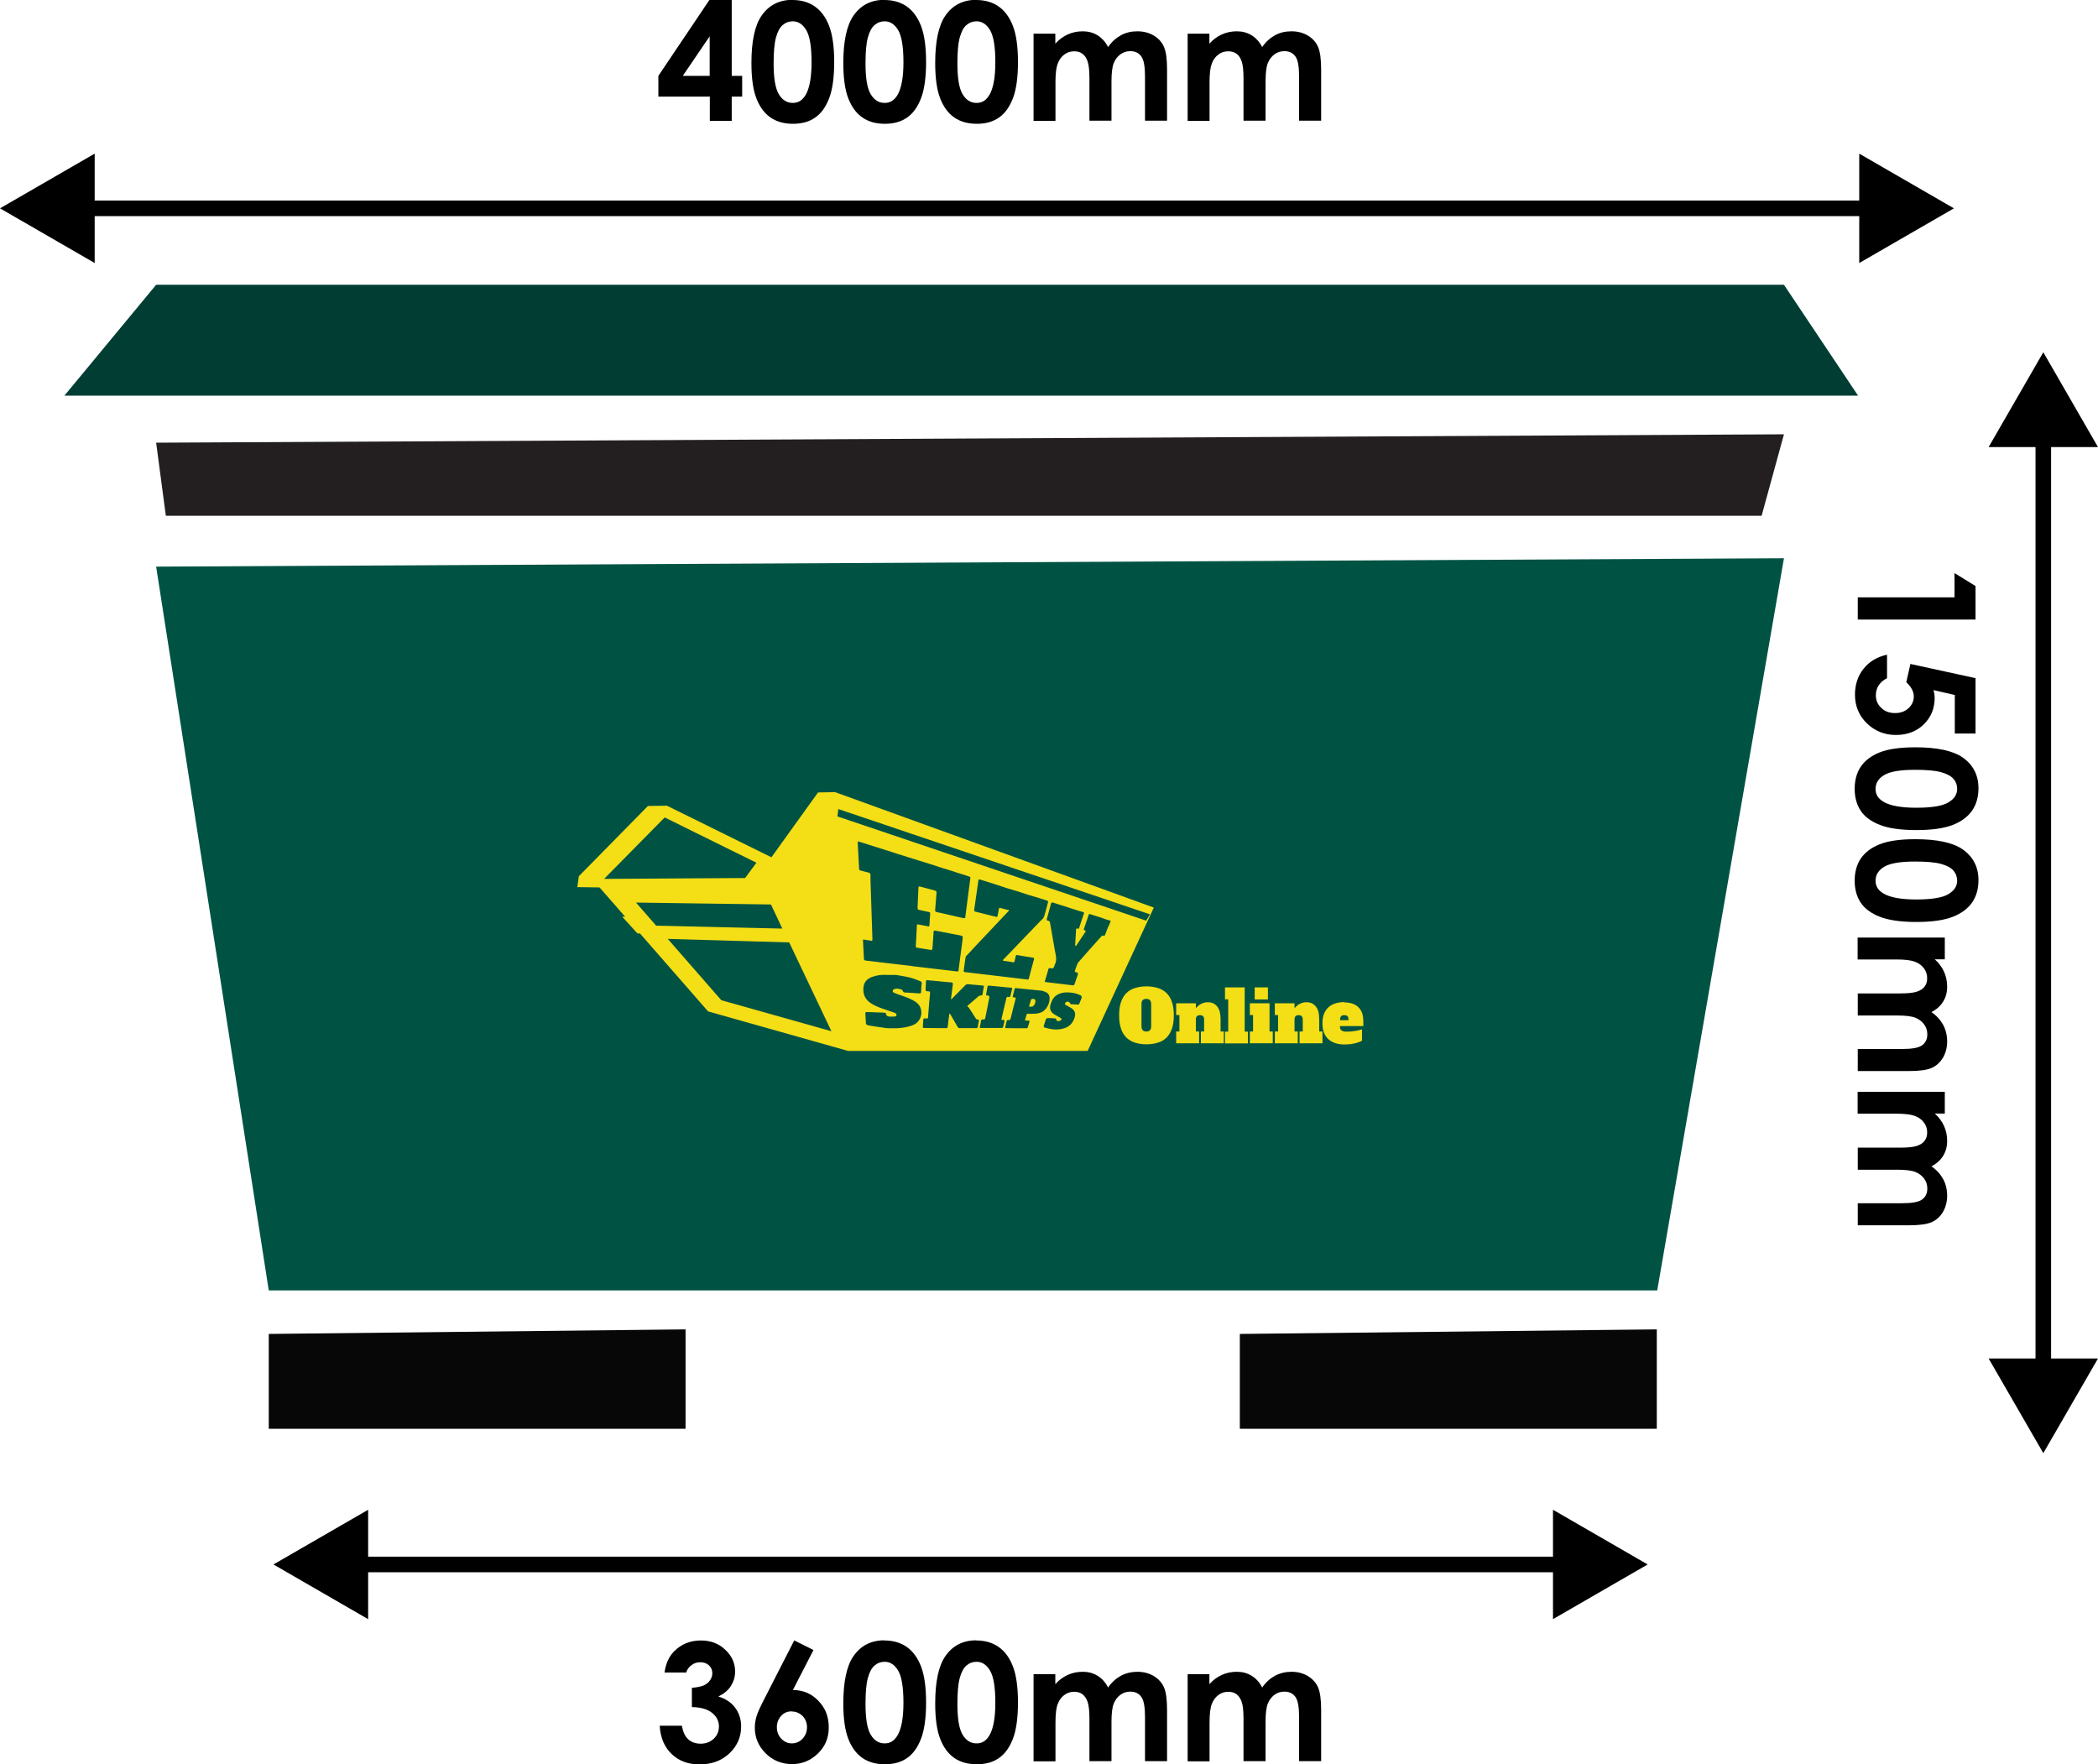
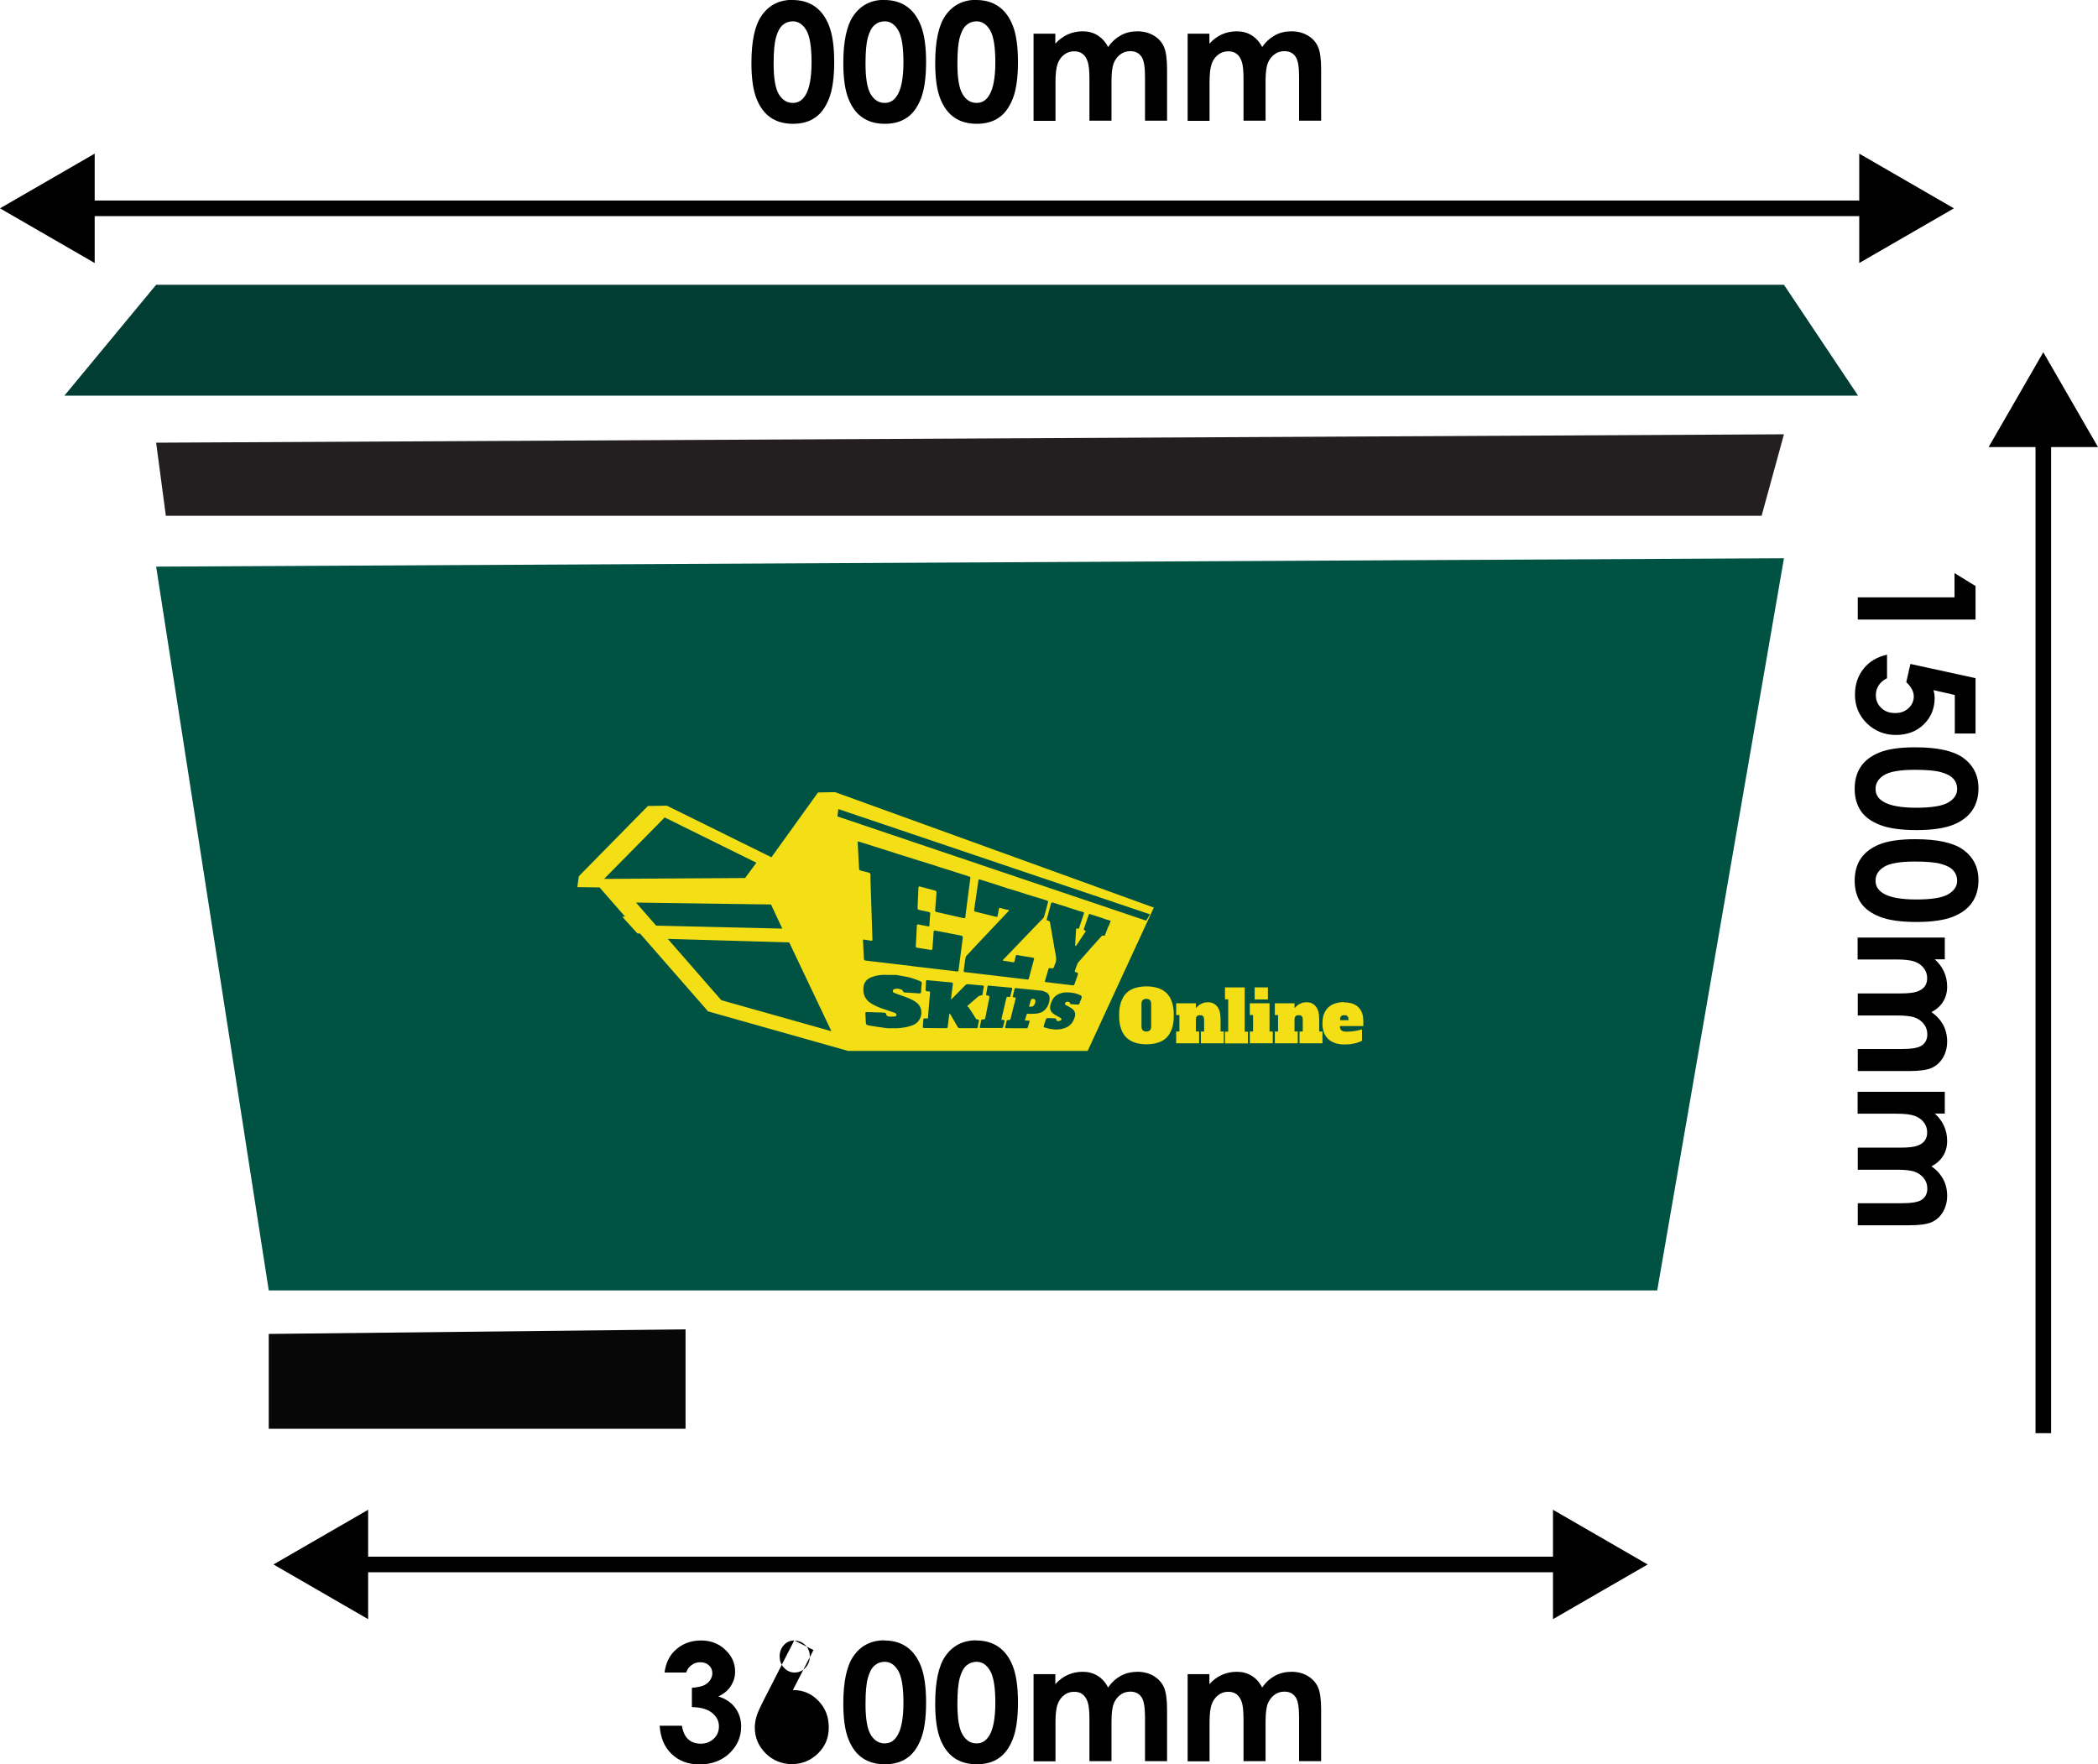
<svg xmlns="http://www.w3.org/2000/svg" id="Layer_2" viewBox="0 0 142.7 120">
  <defs>
    <style>
      .cls-1 {
        fill: #005343;
      }

      .cls-2 {
        fill: #013d32;
      }

      .cls-3 {
        fill: #231f20;
      }

      .cls-4 {
        fill: #f4de16;
      }

      .cls-5 {
        fill: #070707;
      }
    </style>
  </defs>
  <g id="Layer_3">
    <g>
      <g>
        <polygon class="cls-3" points="11.28 35.08 119.82 35.08 121.34 29.54 10.62 30.11 11.28 35.08" />
        <polygon class="cls-1" points="10.62 38.54 18.28 87.77 112.72 87.77 121.34 37.97 10.62 38.54" />
        <polygon class="cls-5" points="18.28 90.73 18.28 97.18 46.63 97.18 46.63 90.42 18.28 90.73" />
-         <polygon class="cls-5" points="84.33 90.73 84.33 97.18 112.69 97.18 112.69 90.42 84.33 90.73" />
        <polygon class="cls-2" points="4.38 26.91 126.38 26.91 121.34 19.37 10.62 19.37 4.38 26.91" />
        <g>
          <g>
            <path class="cls-4" d="M70.23,67.94s-.1.02-.1.05c-.05.15-.09.3-.14.48.09,0,.16,0,.23-.01.12-.03.24-.3.2-.42-.03-.09-.1-.11-.18-.1Z" />
            <path class="cls-4" d="M56.8,53.88l-1.16.02-3.17,4.41-7.11-3.51h0s0,0,0,0h0s0,0,0,0l-1.29.02-4.7,4.78-.1.74,1.51.02,1.74,1.99h-.2s1.04,1.14,1.04,1.14h.17s4.63,5.3,4.63,5.3l9.52,2.69h16.3s4.5-9.75,4.5-9.75l-21.65-7.84ZM41.1,59.77l4.11-4.17,6.24,3.08-.77,1.04-9.58.06ZM43.26,61.39l9.18.13.77,1.64-8.58-.2-1.37-1.57ZM49.06,68.03l-3.64-4.17,8.26.24,2.87,6.04-7.49-2.11ZM58.77,63.91c.15.02.3.05.45.07.11.02.12,0,.12-.1-.04-1.32-.09-2.65-.13-3.97,0-.13-.01-.26,0-.4,0-.1-.05-.13-.13-.16-.17-.04-.34-.09-.51-.13-.13-.04-.14-.05-.14-.19-.03-.57-.06-1.14-.09-1.7,0-.1,0-.11.1-.08.33.1.65.2.98.31.3.1.61.19.92.29.24.07.47.15.71.23.24.07.47.15.71.22.23.07.46.15.7.22.24.07.47.15.71.22.24.07.47.15.71.23.24.07.47.15.71.22.16.05.33.1.49.16.17.05.35.11.52.16.12.04.23.08.35.12.06.02.06.05.05.1-.11.85-.22,1.69-.33,2.54-.02.18.02.21-.22.16-.57-.13-1.14-.26-1.71-.39-.13-.03-.14-.04-.13-.18.03-.38.06-.76.09-1.15,0-.07-.02-.11-.08-.13-.35-.09-.69-.19-1.04-.28-.07-.02-.11,0-.11.08-.02.45-.04.9-.06,1.36,0,.1.03.14.12.15.22.05.44.1.65.14.07.01.1.05.09.12-.02.25-.04.51-.05.76,0,.1-.02.11-.12.09-.21-.04-.41-.08-.62-.12-.1-.02-.12,0-.12.1-.02.46-.04.92-.07,1.37,0,.07.02.1.09.11.31.05.63.1.94.15.07.01.09-.02.1-.09.03-.37.06-.75.08-1.12,0-.1.02-.12.13-.1.54.1,1.08.21,1.62.31.25.05.25.05.22.3-.09.69-.18,1.38-.27,2.06-.01.11-.02.11-.14.1-.96-.11-1.92-.23-2.88-.34-.07,0-.13-.02-.2-.03,0,0,0,0,0,0-1.02-.12-2.04-.24-3.06-.36-.14-.02-.15-.03-.16-.17-.02-.39-.04-.77-.06-1.16,0-.1,0-.12.11-.1ZM68.54,61.89c-.16-.04-.33-.09-.49-.13-.07-.02-.1,0-.11.07-.02.14-.05.28-.08.42-.02.12-.03.13-.15.1-.4-.1-.8-.2-1.2-.3-.05-.01-.11-.03-.16-.04-.07-.01-.1-.05-.09-.12.1-.67.19-1.34.29-2.01,0-.07.04-.07.1-.06.33.1.66.21.99.31.3.1.6.2.91.3.23.07.47.14.71.21.23.07.47.16.7.23.23.07.47.14.71.21.19.06.39.12.58.19.02,0,.04.05.04.07-.09.34-.17.68-.28,1.02-.04.11-.15.19-.24.28-.58.61-1.16,1.21-1.74,1.81-.27.28-.53.56-.8.83,0,.01-.02.02-.03.05.03,0,.06.02.08.02.21.03.42.06.62.1.07.01.1-.01.11-.08.02-.11.05-.23.08-.34.01-.06.04-.08.1-.07.36.06.71.13,1.07.18.07.01.09.04.07.11-.12.44-.24.87-.35,1.31-.02.08-.07.07-.12.06-.51-.06-1.02-.12-1.53-.18-.9-.11-1.8-.21-2.69-.32-.08,0-.1-.04-.09-.11.04-.29.08-.57.12-.86.02-.13.12-.19.19-.27.46-.5.92-.99,1.39-1.48.44-.47.89-.94,1.33-1.41.07-.07.06-.09-.03-.12ZM62.69,66.91c-.02.18-.03.37-.04.55,0,.09-.04.11-.12.11-.3-.02-.61-.05-.91-.06-.1,0-.18,0-.22-.12-.02-.05-.08-.09-.14-.1-.15-.05-.31-.07-.47,0-.03.02-.07.07-.07.11,0,.04.03.1.06.11.16.07.33.14.5.19.37.13.74.25,1.06.49.52.4.4,1.24-.19,1.51-.22.1-.44.15-.68.19-.32.06-.64.05-.96.05-.19,0-.37-.03-.56-.06-.24-.03-.48-.07-.72-.11-.09-.01-.18-.03-.26-.06-.03-.01-.07-.06-.07-.09-.02-.24-.03-.48-.04-.71,0-.08.06-.07.11-.07.22,0,.44.01.66.02.17,0,.35.01.52.02.07,0,.11.02.12.1.01.1.1.15.19.16.13.02.26,0,.39,0,.07,0,.14-.05.13-.12,0-.05-.07-.11-.12-.13-.19-.07-.39-.13-.58-.2-.35-.12-.7-.23-1.01-.43-.41-.25-.59-.62-.54-1.1.04-.38.25-.6.64-.73.32-.11.65-.14.99-.12.2.01.39,0,.59,0,.3.06.61.1.9.17.25.06.49.16.73.25.09.03.13.09.12.19ZM65.85,68.47c.18.26.35.53.52.8.03.05.07.08.13.07.07,0,.09.03.08.1-.03.13-.05.27-.08.41,0,.06-.03.08-.1.08-.37,0-.75,0-1.12,0-.08,0-.11-.03-.15-.09-.16-.29-.33-.57-.49-.85,0-.01-.02-.03-.05-.06-.01.04-.02.06-.03.09-.03.27-.07.55-.1.82,0,.07-.04.09-.1.09-.5,0-1,0-1.51-.01-.07,0-.09-.03-.08-.09.01-.16.02-.31.03-.47,0-.07.03-.09.09-.09.02,0,.03,0,.05,0,.2.01.18.02.19-.18.04-.52.08-1.04.13-1.56,0-.08-.02-.1-.09-.1-.23-.01-.22-.02-.21-.24.01-.14.02-.28.02-.42,0-.09.04-.11.12-.1.14.02.29.03.43.04.39.04.78.08,1.17.11.09,0,.12.04.11.13-.04.31-.08.62-.12.93,0,.02,0,.05,0,.1.05-.04.08-.07.1-.09.3-.3.59-.6.89-.9.03-.03.09-.05.14-.05.33.03.67.06,1,.09.11.01.11.02.09.13-.03.15-.06.31-.08.46-.01.07-.04.08-.11.09-.05,0-.12.02-.16.05-.24.2-.48.41-.72.62-.05.04-.05.07-.01.12ZM68.33,69.44c-.03.14-.07.29-.11.43,0,.03-.06.05-.09.05-.25,0-.51,0-.76,0-.21,0-.43,0-.64,0-.07,0-.1-.02-.08-.09.03-.13.06-.27.08-.41.01-.06.04-.08.1-.08.17,0,.17,0,.2-.17.09-.43.17-.87.26-1.3q.03-.15-.11-.16s-.04,0-.06,0c-.02-.01-.05-.04-.05-.06.03-.19.07-.37.1-.56.01-.07.06-.05.1-.05.42.04.84.08,1.26.12.08,0,.16.02.24.02.07,0,.09.03.07.1-.04.15-.08.3-.11.45-.02.07-.05.1-.13.08-.1-.03-.14.01-.16.12-.1.44-.21.88-.31,1.32,0,.04,0,.07-.02.12.05,0,.1,0,.14,0,.05,0,.07.02.06.07ZM70.16,68.96c-.08,0-.15,0-.23-.01-.06,0-.09.01-.11.08-.03.12-.07.24-.11.38.09,0,.16.01.24.01.07,0,.09.02.07.09-.04.12-.07.24-.11.36-.02.05-.05.07-.1.07-.46,0-.92,0-1.37-.01-.07,0-.08-.02-.07-.08.03-.12.07-.24.09-.37.01-.07.05-.11.12-.1.11.02.15-.03.17-.14.1-.42.21-.85.32-1.27.03-.12.03-.12-.09-.13-.12-.01-.11-.01-.08-.13.03-.14.07-.27.1-.41.01-.07.04-.1.11-.09.57.06,1.14.11,1.71.17.11.01.22.06.33.11.15.07.23.2.24.36.03.35-.19.87-.6,1.02-.21.08-.42.09-.64.08ZM73.5,68.04c-.03.08-.06.16-.09.24-.01.02-.04.04-.07.05,0,0-.02,0-.03,0-.17-.01-.34-.02-.51-.03,0-.01,0-.02.01-.03-.04-.04-.06-.11-.11-.12-.08-.03-.17-.03-.23.05-.05.05-.06.12.02.16.09.05.18.09.26.14.12.07.25.14.32.27.11.2.05.39-.03.58-.17.4-.49.58-.9.65-.36.06-.71,0-1.05-.1-.12-.03-.12-.05-.08-.17.04-.13.08-.27.13-.4.01-.03.06-.08.1-.08.18,0,.35,0,.53.02.02,0,.06.03.07.04.02.13.03.14.16.14.05,0,.1-.02.14-.04.08-.05.08-.12,0-.17-.12-.07-.24-.13-.35-.2-.03-.02-.07-.04-.1-.06-.25-.17-.32-.39-.23-.68.09-.29.23-.53.51-.67.18-.09.38-.13.58-.13.26,0,.52.03.76.12.3.11.31.13.2.42ZM75.39,63c-.07.19-.15.38-.22.57-.02.06-.05.1-.12.07-.05-.02-.09,0-.13.04-.53.59-1.06,1.18-1.58,1.78-.04.05-.07.12-.09.18-.05.13-.09.26-.14.39-.02.06,0,.08.05.09,0,0,.01,0,.02,0q.19.03.12.21c-.07.21-.15.41-.22.62-.02.06-.05.07-.1.07-.61-.07-1.23-.15-1.84-.22-.07,0-.08-.03-.06-.1.08-.26.16-.52.23-.78.02-.07.05-.08.11-.07.23.03.23.03.31-.19,0-.02,0-.04.02-.06.16-.31.06-.63,0-.95-.11-.63-.22-1.26-.33-1.89-.01-.08-.05-.12-.13-.14-.11-.02-.11-.03-.08-.14.09-.33.18-.67.27-1,.02-.09.06-.11.14-.09.17.05.33.1.5.16.18.05.35.11.53.17.17.05.33.11.5.16.09.03.18.06.28.09.09.03.17.05.26.07.06.02.04.07.03.11-.1.29-.19.58-.29.87,0,.02-.02.05-.02.07-.01.07-.05.1-.12.07-.07-.03-.1,0-.1.08-.02.35-.04.69-.06,1.04,0,.02.01.04.02.07.02-.01.05-.02.06-.04.2-.31.4-.61.61-.92.01-.02.02-.04.03-.06,0-.01,0-.02-.01-.02-.04-.02-.11-.04-.12-.08-.01-.04.02-.1.04-.15.1-.29.2-.58.29-.86.02-.06.05-.06.1-.04.19.06.38.12.57.18.17.05.33.11.49.17.11.03.21.06.34.1-.05.13-.09.25-.14.37ZM56.96,55.53l.06-.5,21.2,7.16-.26.43-21-7.09Z" />
          </g>
          <g>
            <path class="cls-4" d="M79.84,69.06c0,.36-.04.66-.13.91-.09.25-.21.45-.37.61-.16.16-.36.27-.59.34-.23.07-.49.11-.77.11s-.54-.04-.77-.11c-.23-.07-.43-.19-.59-.34-.16-.16-.29-.36-.37-.61-.09-.25-.13-.55-.13-.91s.04-.66.13-.91c.09-.25.21-.46.37-.61.16-.16.36-.27.59-.34.23-.07.49-.11.77-.11s.54.04.77.11c.23.07.43.19.59.34.16.16.29.36.37.61.09.25.13.56.13.91ZM77.97,70.16c.11,0,.19-.03.25-.09.06-.06.08-.15.08-.28v-1.48c0-.13-.03-.22-.08-.28-.06-.06-.14-.09-.25-.09s-.19.03-.25.09c-.06.06-.08.15-.08.28v1.48c0,.13.03.22.08.28.06.06.14.09.25.09Z" />
            <path class="cls-4" d="M81.68,70.16h.22v-.8c0-.11-.02-.19-.07-.24-.05-.05-.12-.07-.21-.07s-.17.02-.21.07c-.05.05-.07.13-.07.24v.8h.22v.8h-1.56v-.8h.22v-1.12h-.22v-.8h1.34v.33s.08-.08.13-.13c.05-.05.11-.09.17-.13.07-.04.14-.07.23-.1.08-.03.18-.04.29-.04.27,0,.48.1.63.29.16.19.23.49.23.9v.8h.22v.8h-1.56v-.8Z" />
            <path class="cls-4" d="M83.32,67.16h1.34v3.01h.22v.8h-1.56v-.8h.22v-2.2h-.22v-.8Z" />
            <path class="cls-4" d="M86.35,70.16h.22v.8h-1.56v-.8h.22v-1.12h-.22v-.8h1.34v1.92ZM85.34,67.16h.9v.82h-.9v-.82Z" />
            <path class="cls-4" d="M88.39,70.16h.22v-.8c0-.11-.02-.19-.07-.24s-.12-.07-.21-.07-.17.02-.21.07c-.05.05-.07.13-.07.24v.8h.22v.8h-1.56v-.8h.22v-1.12h-.22v-.8h1.34v.33s.08-.08.13-.13c.05-.05.11-.09.17-.13.07-.04.14-.07.23-.1.08-.03.18-.04.29-.04.27,0,.48.1.63.29.16.19.23.49.23.9v.8h.22v.8h-1.56v-.8Z" />
            <path class="cls-4" d="M91.43,68.18c.25,0,.46.04.63.11.17.07.3.17.4.29.1.12.17.25.21.4.04.15.06.3.06.46v.35h-1.59v.03c0,.12.03.21.1.26.07.06.19.09.36.09.22,0,.41-.02.59-.05.18-.03.33-.07.45-.11v.78c-.06.03-.13.06-.2.09-.08.03-.16.05-.26.08-.1.02-.21.04-.33.06-.12.01-.26.02-.42.02-.23,0-.43-.03-.61-.09-.18-.06-.34-.15-.47-.27-.13-.12-.23-.27-.3-.45-.07-.18-.1-.39-.1-.63s.03-.45.1-.63c.07-.18.17-.33.3-.45.13-.12.28-.21.47-.27.18-.06.39-.09.61-.09ZM91.43,69.05c-.09,0-.17.02-.21.07-.05.05-.07.13-.07.24v.03h.57v-.03c0-.11-.02-.19-.07-.24-.05-.05-.12-.07-.21-.07Z" />
          </g>
        </g>
      </g>
      <g>
        <rect x="21.49" y="105.88" width="86.29" height="1.06" />
        <polygon points="112.07 106.41 105.63 110.13 105.63 102.69 112.07 106.41" />
        <polygon points="18.6 106.41 25.04 110.13 25.04 102.69 18.6 106.41" />
      </g>
      <g>
        <path d="M46.67,113.76h-1.47c.08-.59.29-1.07.64-1.43.49-.5,1.1-.75,1.84-.75.66,0,1.21.21,1.65.63.45.42.67.91.67,1.49,0,.36-.1.68-.29.98s-.48.53-.85.71c.49.15.87.4,1.14.76.27.36.41.79.41,1.28,0,.72-.27,1.33-.8,1.83s-1.21.75-2.03.75c-.78,0-1.41-.24-1.9-.71s-.76-1.11-.81-1.92h1.51c.07.41.21.72.43.92.22.2.51.3.85.3s.65-.11.89-.34.35-.51.35-.84c0-.36-.16-.67-.47-.92-.32-.25-.77-.38-1.37-.39v-1.31c.37-.03.64-.09.82-.17.18-.09.32-.2.42-.35s.15-.31.15-.47c0-.22-.08-.4-.23-.54-.15-.14-.35-.21-.6-.21-.22,0-.42.07-.59.2-.18.13-.3.3-.36.51Z" />
-         <path d="M54.03,111.58l1.3.65-1.4,2.72c.68,0,1.26.24,1.73.73.48.49.71,1.09.71,1.81s-.24,1.29-.73,1.77-1.08.73-1.77.73-1.32-.25-1.81-.75-.72-1.08-.72-1.73c0-.25.04-.5.11-.75s.25-.64.51-1.15l2.06-4.03ZM53.84,116.4c-.28,0-.52.1-.71.31s-.29.46-.29.77.1.57.3.78c.2.21.44.32.71.32.28,0,.53-.1.73-.31.2-.21.31-.47.31-.78s-.1-.57-.3-.77-.45-.31-.74-.31Z" />
+         <path d="M54.03,111.58l1.3.65-1.4,2.72c.68,0,1.26.24,1.73.73.48.49.71,1.09.71,1.81s-.24,1.29-.73,1.77-1.08.73-1.77.73-1.32-.25-1.81-.75-.72-1.08-.72-1.73c0-.25.04-.5.11-.75s.25-.64.51-1.15l2.06-4.03Zc-.28,0-.52.1-.71.31s-.29.46-.29.77.1.57.3.78c.2.21.44.32.71.32.28,0,.53-.1.73-.31.2-.21.31-.47.31-.78s-.1-.57-.3-.77-.45-.31-.74-.31Z" />
        <path d="M60.15,111.58c.58,0,1.09.14,1.51.43s.75.73.98,1.32c.23.59.35,1.41.35,2.47s-.12,1.89-.35,2.48c-.23.59-.55,1.03-.95,1.3-.4.28-.9.42-1.5.42s-1.11-.14-1.52-.42c-.41-.28-.73-.7-.96-1.28-.23-.57-.35-1.38-.35-2.44,0-1.47.23-2.54.68-3.2.5-.73,1.21-1.09,2.11-1.09ZM60.18,113.03c-.26,0-.49.08-.69.25s-.35.45-.46.85c-.11.4-.16.99-.16,1.77,0,1.01.12,1.71.36,2.1.24.39.55.58.94.58s.66-.18.88-.55c.26-.44.4-1.18.4-2.22s-.12-1.78-.36-2.18-.54-.6-.92-.6Z" />
        <path d="M66.4,111.58c.58,0,1.09.14,1.51.43s.75.73.98,1.32c.23.59.35,1.41.35,2.47s-.12,1.89-.35,2.48c-.23.59-.55,1.03-.95,1.3-.4.28-.9.42-1.5.42s-1.11-.14-1.52-.42c-.41-.28-.73-.7-.96-1.28-.23-.57-.35-1.38-.35-2.44,0-1.47.23-2.54.68-3.2.5-.73,1.21-1.09,2.11-1.09ZM66.43,113.03c-.26,0-.49.08-.69.25s-.35.45-.46.85c-.11.4-.16.99-.16,1.77,0,1.01.12,1.71.36,2.1.24.39.55.58.94.58s.66-.18.88-.55c.26-.44.4-1.18.4-2.22s-.12-1.78-.36-2.18-.54-.6-.92-.6Z" />
        <path d="M70.29,113.87h1.49v.68c.25-.28.54-.49.85-.63s.65-.21,1.02-.21.71.09,1,.27c.3.18.54.45.72.8.24-.35.53-.61.87-.8.34-.18.72-.27,1.13-.27s.79.1,1.11.29c.32.2.55.45.69.77.14.32.21.83.21,1.54v3.48h-1.5v-3.01c0-.67-.08-1.13-.25-1.36-.17-.24-.42-.36-.75-.36-.25,0-.48.07-.68.22s-.35.35-.45.6c-.1.26-.15.67-.15,1.23v2.68h-1.5v-2.87c0-.53-.04-.91-.12-1.15s-.2-.41-.35-.53c-.16-.12-.35-.17-.57-.17-.25,0-.47.07-.67.22-.2.15-.35.35-.45.62-.1.26-.15.68-.15,1.25v2.64h-1.49v-5.93Z" />
        <path d="M80.77,113.87h1.49v.68c.25-.28.54-.49.85-.63s.65-.21,1.02-.21.71.09,1,.27c.3.18.54.45.72.8.24-.35.53-.61.87-.8.34-.18.72-.27,1.13-.27s.79.1,1.11.29c.32.2.55.45.69.77.14.32.21.83.21,1.54v3.48h-1.5v-3.01c0-.67-.08-1.13-.25-1.36-.17-.24-.42-.36-.75-.36-.25,0-.48.07-.68.22s-.35.35-.45.6c-.1.26-.15.67-.15,1.23v2.68h-1.5v-2.87c0-.53-.04-.91-.12-1.15s-.2-.41-.35-.53c-.16-.12-.35-.17-.57-.17-.25,0-.47.07-.67.22-.2.15-.35.35-.45.62-.1.26-.15.68-.15,1.25v2.64h-1.49v-5.93Z" />
      </g>
      <g>
        <rect x="138.45" y="26.81" width="1.06" height="70.67" />
-         <polygon points="138.98 98.84 135.26 92.4 142.7 92.4 138.98 98.84" />
        <polygon points="138.98 23.96 135.26 30.41 142.7 30.41 138.98 23.96" />
      </g>
      <g>
        <path d="M134.37,39.86v2.28h-8.01v-1.51h6.58v-1.65l1.43.88Z" />
        <path d="M134.37,46.14v3.75h-1.41v-2.62l-1.45-.33c.03.09.04.18.06.27.01.09.02.17.02.25,0,.73-.25,1.33-.74,1.81s-1.13.72-1.9.72-1.44-.27-1.98-.8c-.54-.53-.8-1.18-.8-1.94,0-.68.19-1.27.58-1.76s.92-.81,1.6-.96v1.6c-.25.12-.44.29-.57.49-.13.2-.19.42-.19.67,0,.34.12.63.37.86.24.24.56.35.94.35s.67-.11.91-.33c.24-.22.36-.49.36-.8,0-.17-.04-.33-.13-.49-.08-.16-.21-.32-.38-.48l.28-1.24,4.45.97Z" />
        <path d="M134.57,53.62c0,.58-.14,1.09-.43,1.51-.29.42-.73.75-1.32.98-.59.23-1.41.35-2.47.35s-1.89-.12-2.48-.35c-.59-.23-1.03-.55-1.3-.95s-.42-.9-.42-1.5.14-1.11.42-1.52c.28-.41.7-.73,1.27-.96.57-.23,1.38-.35,2.44-.35,1.47,0,2.54.23,3.2.68.73.51,1.09,1.21,1.09,2.11ZM133.12,53.66c0-.26-.08-.49-.25-.68-.17-.2-.45-.35-.85-.46s-.99-.16-1.77-.16c-1.01,0-1.71.12-2.1.36-.39.24-.58.55-.58.94s.18.66.55.88c.44.26,1.18.4,2.22.4s1.78-.12,2.18-.36c.4-.24.6-.54.6-.92Z" />
        <path d="M134.57,59.87c0,.58-.14,1.09-.43,1.51-.29.42-.73.75-1.32.98-.59.23-1.41.35-2.47.35s-1.89-.12-2.48-.35c-.59-.23-1.03-.55-1.3-.95s-.42-.9-.42-1.5.14-1.11.42-1.52c.28-.41.7-.73,1.27-.96s1.38-.35,2.44-.35c1.47,0,2.54.23,3.2.68.73.51,1.09,1.21,1.09,2.11ZM133.12,59.91c0-.26-.08-.49-.25-.69-.17-.2-.45-.35-.85-.46s-.99-.16-1.77-.16c-1.01,0-1.71.12-2.1.36s-.58.55-.58.94.18.66.55.88c.44.26,1.18.4,2.22.4s1.78-.12,2.18-.36.6-.54.6-.92Z" />
        <path d="M132.28,63.76v1.49h-.68c.28.25.49.54.63.85.14.31.21.65.21,1.02s-.09.71-.27,1c-.18.3-.45.54-.8.72.35.24.61.53.8.87.18.34.27.72.27,1.13s-.1.79-.29,1.11c-.2.32-.45.55-.77.69-.32.14-.83.21-1.54.21h-3.48v-1.5h3.01c.67,0,1.13-.08,1.36-.25.24-.17.36-.42.36-.75,0-.25-.07-.48-.22-.68-.15-.2-.35-.35-.6-.45-.26-.1-.67-.15-1.23-.15h-2.68v-1.5h2.87c.53,0,.91-.04,1.15-.12s.42-.2.53-.35c.12-.16.17-.35.17-.57,0-.25-.07-.47-.22-.67s-.35-.35-.62-.45c-.27-.1-.68-.15-1.25-.15h-2.64v-1.49h5.93Z" />
        <path d="M132.28,74.25v1.49h-.68c.28.25.49.54.63.85.14.31.21.65.21,1.02s-.09.71-.27,1c-.18.3-.45.54-.8.72.35.24.61.53.8.87.18.34.27.72.27,1.13s-.1.79-.29,1.11-.45.55-.77.69c-.32.14-.83.21-1.54.21h-3.48v-1.5h3.01c.67,0,1.13-.08,1.36-.25.24-.17.36-.42.36-.75,0-.25-.07-.48-.22-.68-.15-.2-.35-.35-.6-.45-.26-.1-.67-.15-1.23-.15h-2.68v-1.5h2.87c.53,0,.91-.04,1.15-.12s.42-.2.53-.35c.12-.16.17-.35.17-.57,0-.25-.07-.47-.22-.67-.15-.2-.35-.35-.62-.45s-.68-.15-1.25-.15h-2.64v-1.49h5.93Z" />
      </g>
      <g>
        <rect x="4.38" y="13.64" width="124.23" height="1.06" />
        <polygon points="132.9 14.17 126.46 17.89 126.46 10.45 132.9 14.17" />
        <polygon points="0 14.17 6.44 17.89 6.44 10.45 0 14.17" />
      </g>
      <g>
-         <path d="M48.25,0h1.52v5.16h.71v1.41h-.71v1.65h-1.49v-1.65h-3.5v-1.41l3.47-5.16ZM48.27,5.16v-2.69l-1.83,2.69h1.83Z" />
        <path d="M53.9,0c.58,0,1.09.14,1.51.43.42.29.75.73.98,1.32.23.59.35,1.41.35,2.47s-.12,1.89-.35,2.48c-.23.59-.55,1.03-.95,1.3-.4.28-.9.42-1.5.42s-1.11-.14-1.52-.42c-.41-.28-.73-.7-.96-1.28-.23-.57-.35-1.38-.35-2.44,0-1.47.23-2.54.68-3.2.5-.73,1.21-1.09,2.11-1.09ZM53.93,1.45c-.26,0-.49.08-.69.25-.2.17-.35.45-.46.85-.11.4-.16.99-.16,1.77,0,1.01.12,1.71.36,2.1.24.39.55.58.94.58s.66-.18.88-.55c.26-.44.4-1.18.4-2.22s-.12-1.78-.36-2.18-.54-.6-.92-.6Z" />
        <path d="M60.15,0c.58,0,1.09.14,1.51.43.42.29.75.73.98,1.32.23.59.35,1.41.35,2.47s-.12,1.89-.35,2.48c-.23.59-.55,1.03-.95,1.3-.4.28-.9.42-1.5.42s-1.11-.14-1.52-.42c-.41-.28-.73-.7-.96-1.28-.23-.57-.35-1.38-.35-2.44,0-1.47.23-2.54.68-3.2.5-.73,1.21-1.09,2.11-1.09ZM60.18,1.45c-.26,0-.49.08-.69.25-.2.17-.35.45-.46.85-.11.4-.16.99-.16,1.77,0,1.01.12,1.71.36,2.1.24.39.55.58.94.58s.66-.18.88-.55c.26-.44.4-1.18.4-2.22s-.12-1.78-.36-2.18-.54-.6-.92-.6Z" />
        <path d="M66.4,0c.58,0,1.09.14,1.51.43.42.29.75.73.98,1.32.23.59.35,1.41.35,2.47s-.12,1.89-.35,2.48c-.23.59-.55,1.03-.95,1.3-.4.28-.9.42-1.5.42s-1.11-.14-1.52-.42c-.41-.28-.73-.7-.96-1.28-.23-.57-.35-1.38-.35-2.44,0-1.47.23-2.54.68-3.2.5-.73,1.21-1.09,2.11-1.09ZM66.43,1.45c-.26,0-.49.08-.69.25-.2.17-.35.45-.46.85-.11.4-.16.99-.16,1.77,0,1.01.12,1.71.36,2.1.24.39.55.58.94.58s.66-.18.88-.55c.26-.44.4-1.18.4-2.22s-.12-1.78-.36-2.18-.54-.6-.92-.6Z" />
        <path d="M70.29,2.29h1.49v.68c.25-.28.54-.49.85-.63.31-.14.65-.21,1.02-.21s.71.09,1,.27.54.45.72.8c.24-.35.53-.61.87-.8s.72-.27,1.13-.27.79.1,1.11.29.55.45.69.77c.14.32.21.83.21,1.54v3.48h-1.5v-3.01c0-.67-.08-1.13-.25-1.36-.17-.24-.42-.36-.75-.36-.25,0-.48.07-.68.22s-.35.35-.45.6c-.1.26-.15.67-.15,1.23v2.68h-1.5v-2.87c0-.53-.04-.91-.12-1.15s-.2-.42-.35-.53c-.16-.12-.35-.17-.57-.17-.25,0-.47.07-.67.22-.2.15-.35.35-.45.62-.1.27-.15.68-.15,1.25v2.64h-1.49V2.29Z" />
        <path d="M80.77,2.29h1.49v.68c.25-.28.54-.49.85-.63.31-.14.65-.21,1.02-.21s.71.09,1,.27.54.45.72.8c.24-.35.53-.61.87-.8s.72-.27,1.13-.27.79.1,1.11.29.55.45.69.77c.14.32.21.83.21,1.54v3.48h-1.5v-3.01c0-.67-.08-1.13-.25-1.36-.17-.24-.42-.36-.75-.36-.25,0-.48.07-.68.22s-.35.35-.45.6c-.1.26-.15.67-.15,1.23v2.68h-1.5v-2.87c0-.53-.04-.91-.12-1.15s-.2-.42-.35-.53c-.16-.12-.35-.17-.57-.17-.25,0-.47.07-.67.22-.2.15-.35.35-.45.62-.1.27-.15.68-.15,1.25v2.64h-1.49V2.29Z" />
      </g>
    </g>
  </g>
</svg>